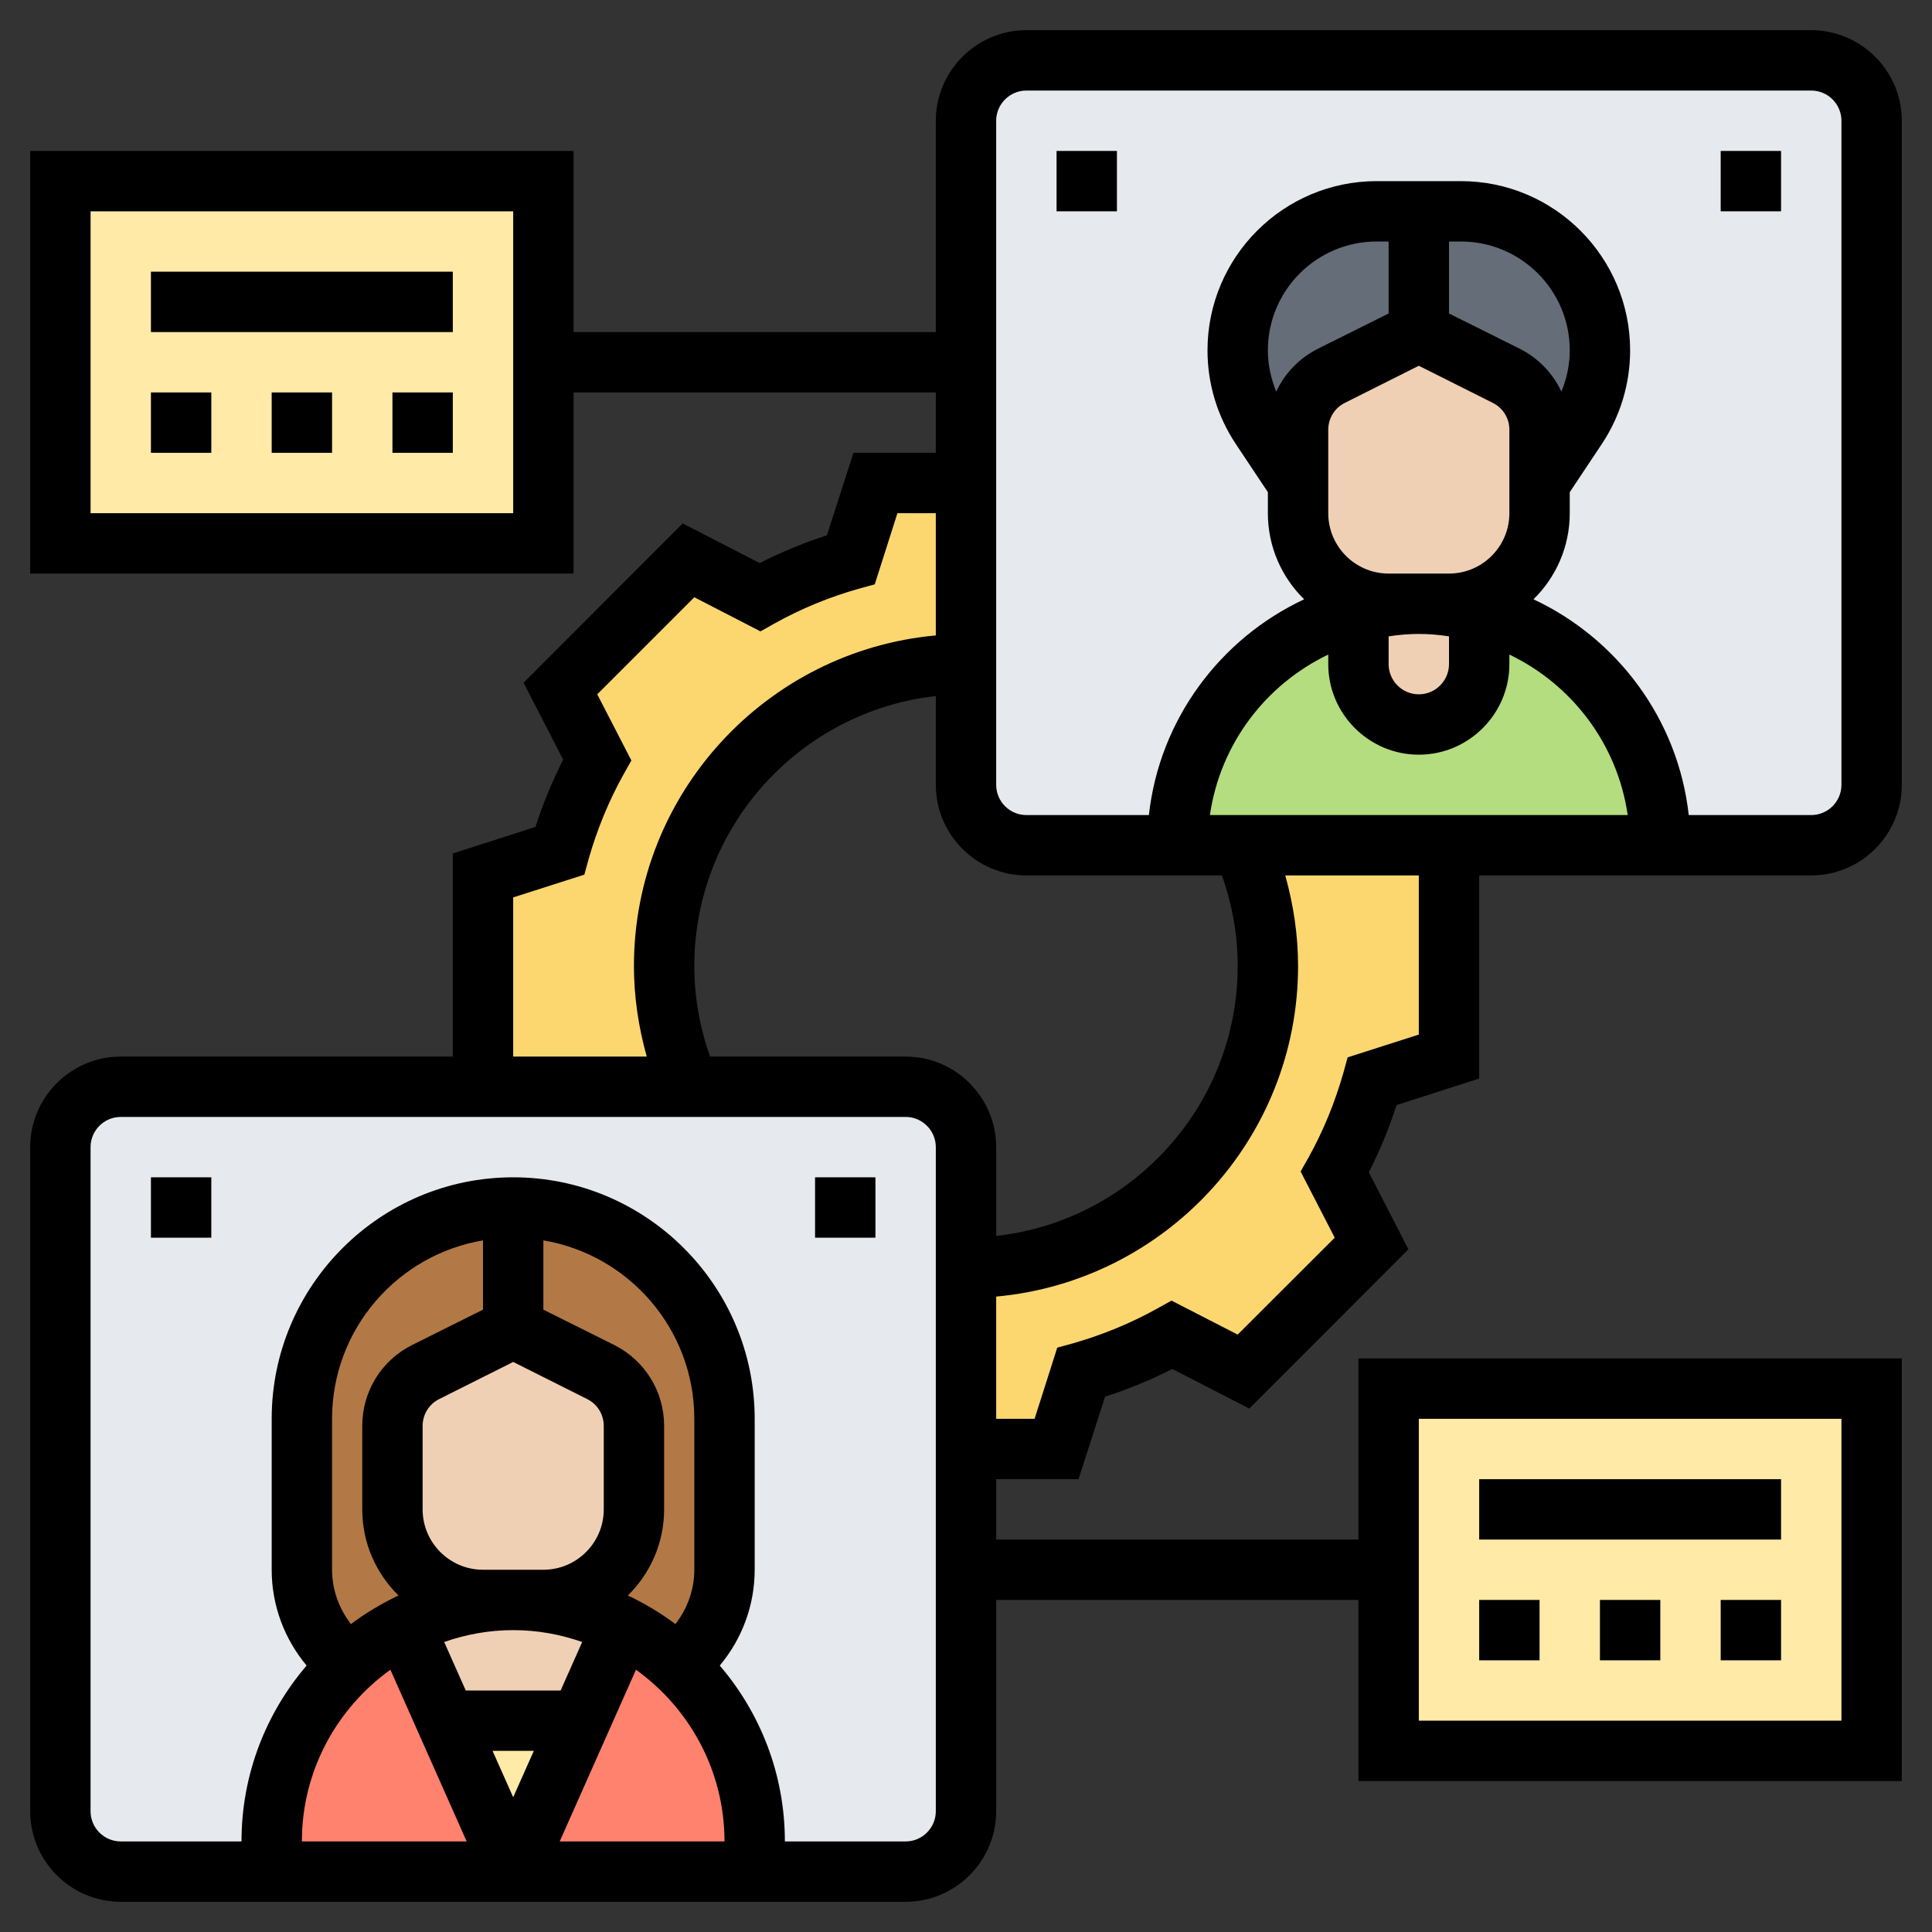
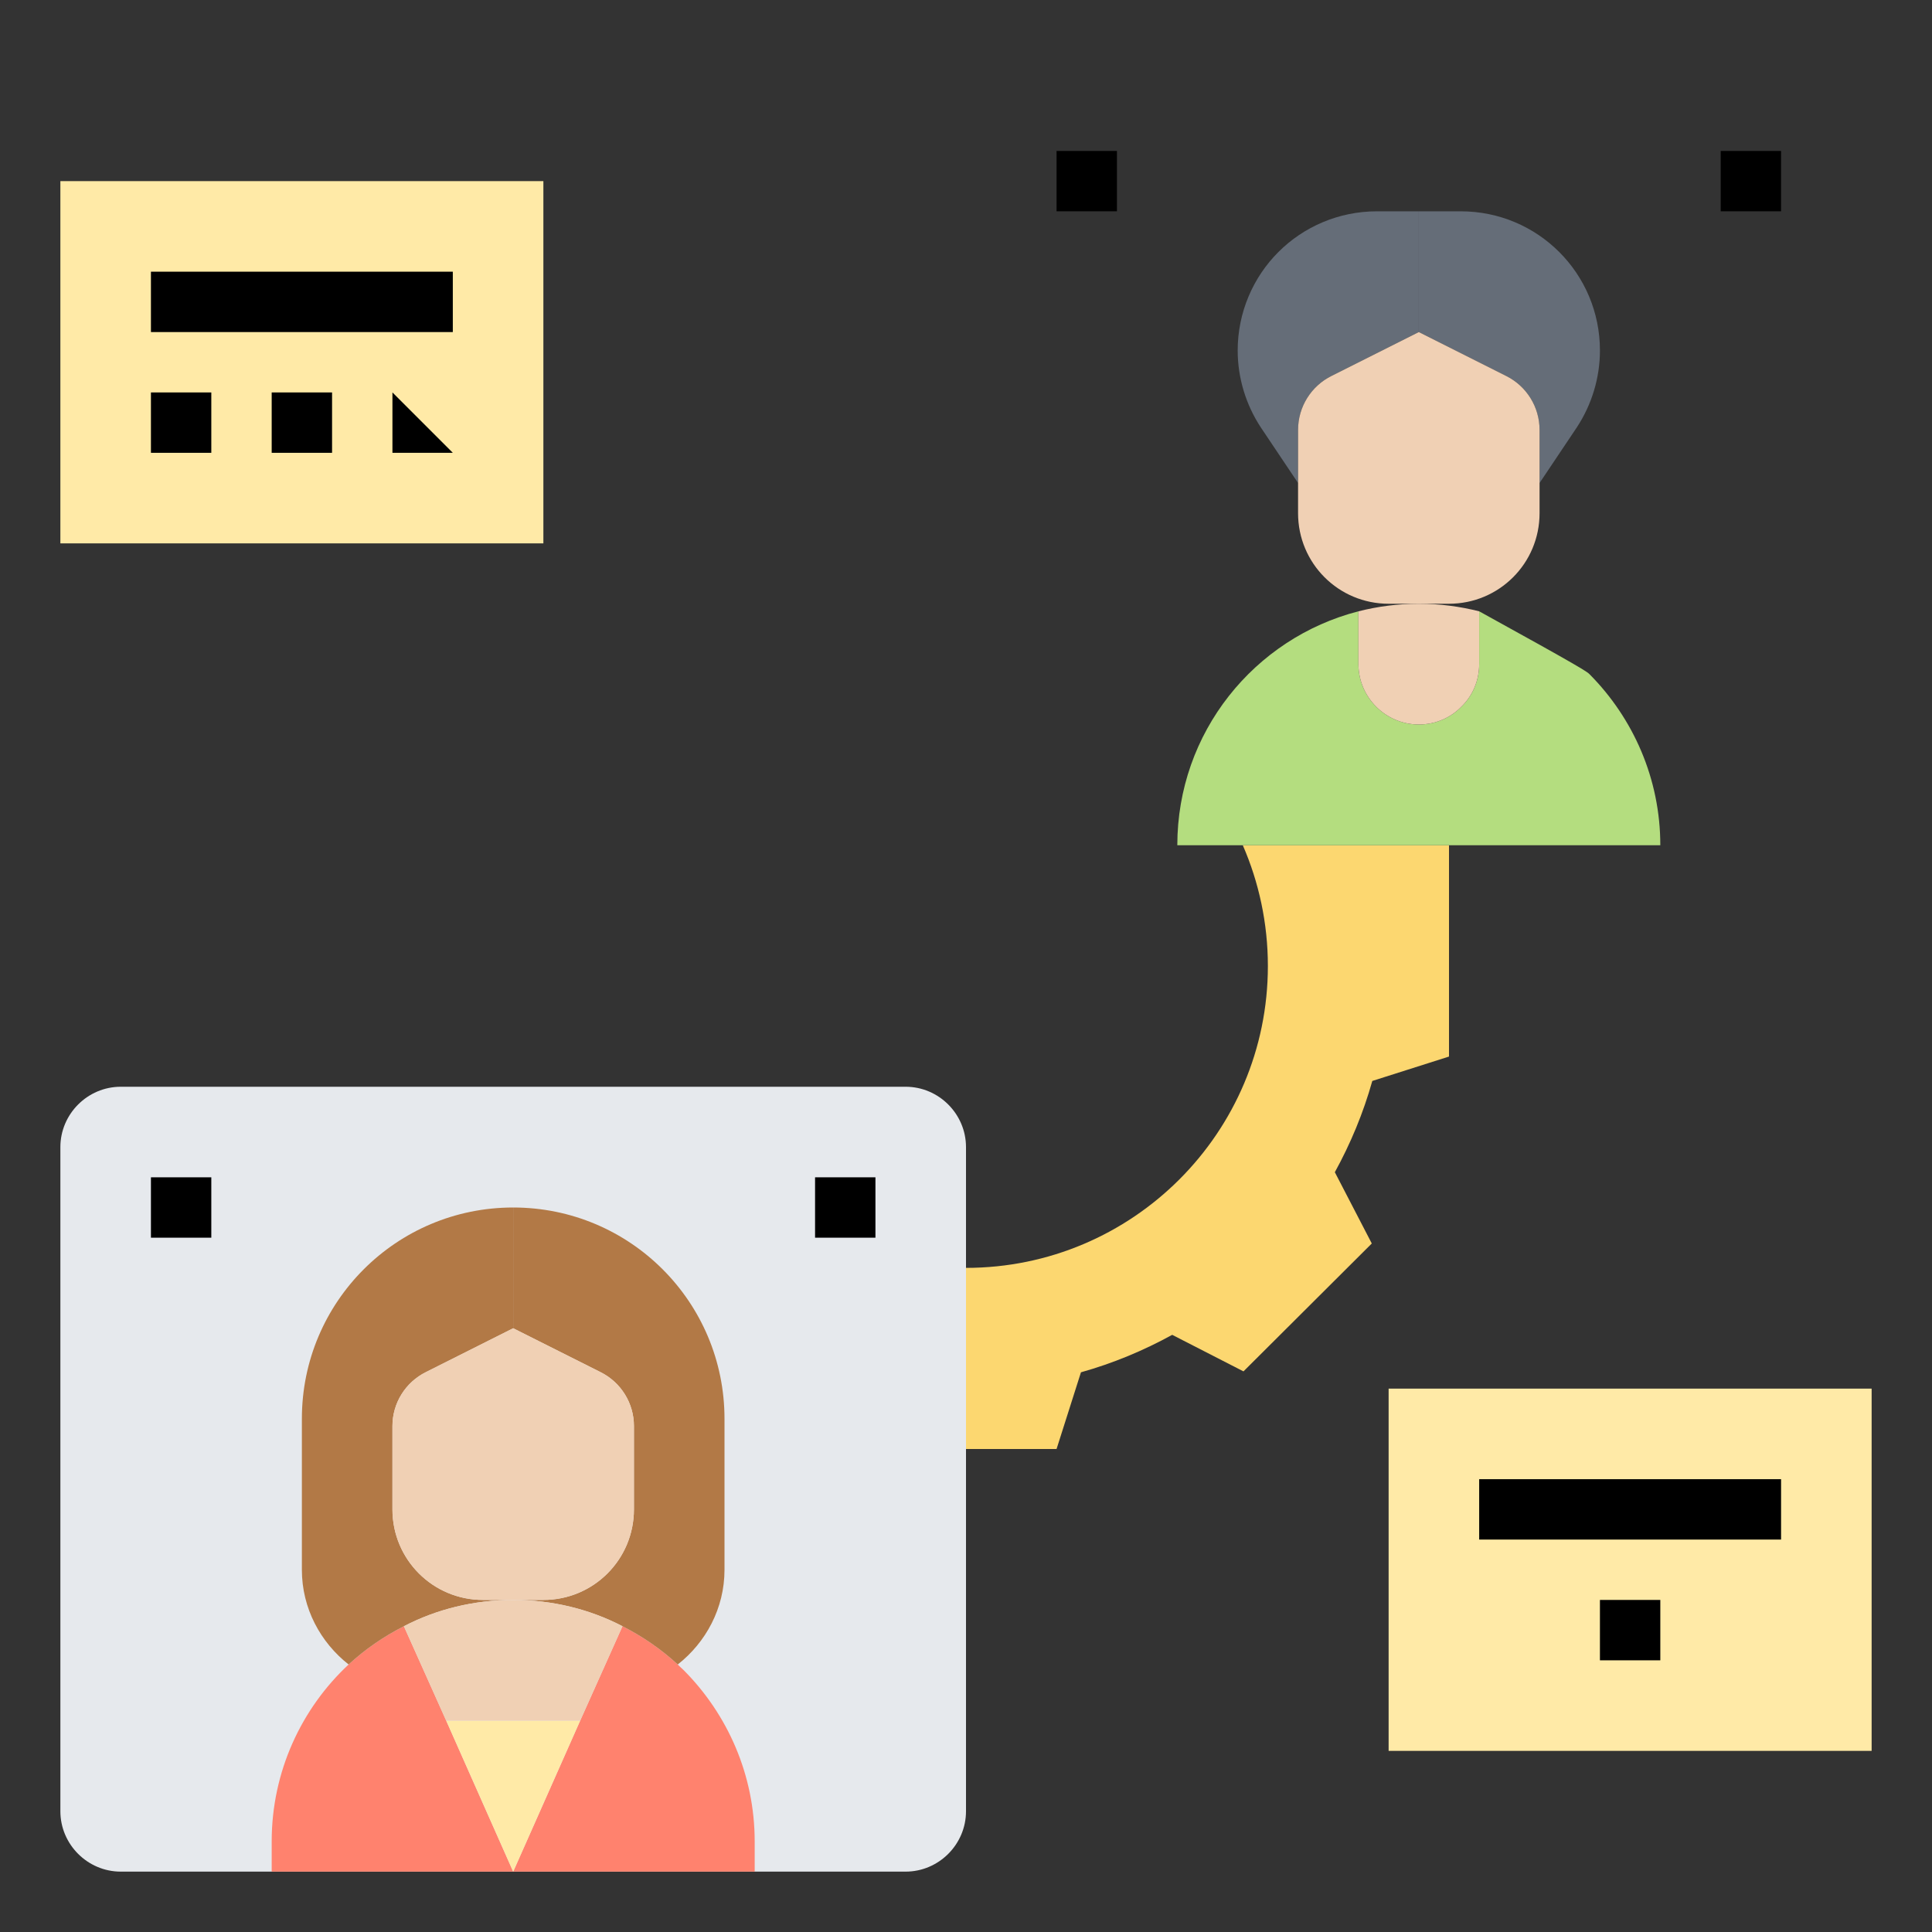
<svg xmlns="http://www.w3.org/2000/svg" width="56pt" height="56pt" viewBox="0 0 56 56" version="1.1">
  <rect x="0" y="0" width="56" height="56" fill="#333333" stroke="none" />
  <g id="surface1">
-     <path style=" stroke:none;fill-rule:nonzero;fill:rgb(98.824%,84.314%,43.922%);fill-opacity:1;" d="M 28 14 L 28 19.25 C 23.172 19.25 19.25 23.172 19.25 28 C 19.25 29.242 19.512 30.434 19.977 31.5 L 14 31.5 L 14 25.375 L 16.223 24.668 C 16.484 23.738 16.852 22.855 17.309 22.023 L 16.238 19.957 L 19.957 16.238 L 22.023 17.309 C 22.855 16.852 23.738 16.484 24.668 16.223 L 25.375 14 Z M 28 14 " />
    <path style=" stroke:none;fill-rule:nonzero;fill:rgb(98.824%,84.314%,43.922%);fill-opacity:1;" d="M 42 24.5 L 42 30.625 L 39.777 31.332 C 39.516 32.262 39.148 33.145 38.691 33.977 L 39.762 36.043 L 36.043 39.75 L 33.977 38.691 C 33.145 39.148 32.262 39.516 31.332 39.777 L 30.625 42 L 28 42 L 28 36.75 C 32.828 36.75 36.75 32.828 36.75 28 C 36.75 26.758 36.488 25.566 36.023 24.5 Z M 42 24.5 " />
    <path style=" stroke:none;fill-rule:nonzero;fill:rgb(90.196%,91.373%,92.941%);fill-opacity:1;" d="M 26.25 31.5 L 3.5 31.5 C 2.539 31.5 1.75 32.289 1.75 33.25 L 1.75 52.5 C 1.75 53.461 2.539 54.25 3.5 54.25 L 26.25 54.25 C 27.211 54.25 28 53.461 28 52.5 L 28 33.25 C 28 32.289 27.211 31.5 26.25 31.5 Z M 26.25 31.5 " />
-     <path style=" stroke:none;fill-rule:nonzero;fill:rgb(90.196%,91.373%,92.941%);fill-opacity:1;" d="M 52.5 1.75 L 29.75 1.75 C 28.789 1.75 28 2.539 28 3.5 L 28 22.75 C 28 23.711 28.789 24.5 29.75 24.5 L 52.5 24.5 C 53.461 24.5 54.25 23.711 54.25 22.75 L 54.25 3.5 C 54.25 2.539 53.461 1.75 52.5 1.75 Z M 52.5 1.75 " />
    <path style=" stroke:none;fill-rule:nonzero;fill:rgb(70.588%,86.667%,49.804%);fill-opacity:1;" d="M 42.875 17.719 C 45.91 19.391 46 19.469 46.078 19.547 C 47.336 20.816 48.125 22.566 48.125 24.5 L 34.125 24.5 C 34.125 21.234 36.355 18.496 39.375 17.719 L 39.375 19.25 C 39.375 20.211 40.164 21 41.125 21 C 41.605 21 42.043 20.809 42.359 20.484 C 42.684 20.168 42.875 19.73 42.875 19.25 Z M 42.875 17.719 " />
    <path style=" stroke:none;fill-rule:nonzero;fill:rgb(100%,50.98%,43.137%);fill-opacity:1;" d="M 11.707 47.137 L 12.934 49.875 L 14.875 54.25 L 7.875 54.25 L 7.875 53.375 C 7.875 51.355 8.734 49.523 10.105 48.246 C 10.578 47.809 11.121 47.434 11.707 47.137 Z M 11.707 47.137 " />
    <path style=" stroke:none;fill-rule:nonzero;fill:rgb(100%,50.98%,43.137%);fill-opacity:1;" d="M 19.645 48.246 C 19.703 48.309 19.766 48.359 19.828 48.422 C 21.086 49.691 21.875 51.441 21.875 53.375 L 21.875 54.25 L 14.875 54.25 L 16.816 49.875 L 18.043 47.137 C 18.629 47.434 19.172 47.809 19.645 48.246 Z M 19.645 48.246 " />
    <path style=" stroke:none;fill-rule:nonzero;fill:rgb(100%,91.765%,65.49%);fill-opacity:1;" d="M 16.816 49.875 L 14.875 54.25 L 12.934 49.875 Z M 16.816 49.875 " />
    <path style=" stroke:none;fill-rule:nonzero;fill:rgb(69.804%,47.451%,27.451%);fill-opacity:1;" d="M 21 41.125 L 21 45.5 C 21 46.621 20.457 47.609 19.645 48.246 C 19.172 47.809 18.629 47.434 18.043 47.137 C 17.098 46.645 16.012 46.375 14.875 46.375 L 15.75 46.375 C 17.203 46.375 18.375 45.203 18.375 43.75 L 18.375 41.336 C 18.375 40.672 18 40.066 17.402 39.77 L 14.875 38.5 L 14.875 35 C 18.262 35 21 37.738 21 41.125 Z M 21 41.125 " />
    <path style=" stroke:none;fill-rule:nonzero;fill:rgb(69.804%,47.451%,27.451%);fill-opacity:1;" d="M 11.375 43.75 C 11.375 45.203 12.547 46.375 14 46.375 L 14.875 46.375 C 13.738 46.375 12.652 46.645 11.707 47.137 C 11.121 47.434 10.578 47.809 10.105 48.246 C 9.293 47.609 8.75 46.621 8.75 45.5 L 8.75 41.125 C 8.75 37.738 11.488 35 14.875 35 L 14.875 38.5 L 12.348 39.77 C 11.75 40.066 11.375 40.672 11.375 41.336 Z M 11.375 43.75 " />
    <path style=" stroke:none;fill-rule:nonzero;fill:rgb(39.608%,42.745%,47.059%);fill-opacity:1;" d="M 46.375 10.16 C 46.375 10.945 46.141 11.727 45.703 12.391 L 44.625 14 L 44.625 12.461 C 44.625 11.797 44.25 11.191 43.652 10.895 L 41.125 9.625 L 41.125 6.125 L 42.34 6.125 C 44.574 6.125 46.375 7.926 46.375 10.16 Z M 46.375 10.16 " />
    <path style=" stroke:none;fill-rule:nonzero;fill:rgb(39.608%,42.745%,47.059%);fill-opacity:1;" d="M 41.125 6.125 L 41.125 9.625 L 38.598 10.895 C 38 11.191 37.625 11.797 37.625 12.461 L 37.625 14 L 36.547 12.391 C 36.109 11.727 35.875 10.945 35.875 10.16 C 35.875 9.047 36.328 8.031 37.055 7.305 C 37.781 6.578 38.797 6.125 39.91 6.125 Z M 41.125 6.125 " />
    <path style=" stroke:none;fill-rule:nonzero;fill:rgb(94.118%,81.569%,70.588%);fill-opacity:1;" d="M 42.875 17.727 L 42.875 19.25 C 42.875 19.73 42.684 20.168 42.359 20.484 C 42.043 20.809 41.605 21 41.125 21 C 40.164 21 39.375 20.211 39.375 19.25 L 39.375 17.719 C 39.934 17.578 40.52 17.5 41.125 17.5 C 41.73 17.5 42.316 17.578 42.875 17.719 Z M 42.875 17.727 " />
    <path style=" stroke:none;fill-rule:nonzero;fill:rgb(94.118%,81.569%,70.588%);fill-opacity:1;" d="M 44.625 14 L 44.625 14.875 C 44.625 16.328 43.453 17.5 42 17.5 L 40.25 17.5 C 38.797 17.5 37.625 16.328 37.625 14.875 L 37.625 12.461 C 37.625 11.797 38 11.191 38.598 10.895 L 41.125 9.625 L 43.652 10.895 C 44.25 11.191 44.625 11.797 44.625 12.461 Z M 44.625 14 " />
    <path style=" stroke:none;fill-rule:nonzero;fill:rgb(94.118%,81.569%,70.588%);fill-opacity:1;" d="M 18.043 47.137 L 16.816 49.875 L 12.934 49.875 L 11.707 47.137 C 12.652 46.645 13.738 46.375 14.875 46.375 C 16.012 46.375 17.098 46.645 18.043 47.137 Z M 18.043 47.137 " />
    <path style=" stroke:none;fill-rule:nonzero;fill:rgb(94.118%,81.569%,70.588%);fill-opacity:1;" d="M 18.375 41.336 L 18.375 43.75 C 18.375 45.203 17.203 46.375 15.75 46.375 L 14 46.375 C 12.547 46.375 11.375 45.203 11.375 43.75 L 11.375 41.336 C 11.375 40.672 11.75 40.066 12.348 39.77 L 14.875 38.5 L 17.402 39.77 C 18 40.066 18.375 40.672 18.375 41.336 Z M 18.375 41.336 " />
    <path style=" stroke:none;fill-rule:nonzero;fill:rgb(100%,91.765%,65.49%);fill-opacity:1;" d="M 15.75 10.5 L 15.75 15.75 L 1.75 15.75 L 1.75 5.25 L 15.75 5.25 Z M 15.75 10.5 " />
    <path style=" stroke:none;fill-rule:nonzero;fill:rgb(100%,91.765%,65.49%);fill-opacity:1;" d="M 54.25 40.25 L 54.25 50.75 L 40.25 50.75 L 40.25 40.25 Z M 54.25 40.25 " />
    <path style=" stroke:none;fill-rule:nonzero;fill:rgb(0%,0%,0%);fill-opacity:1;" d="M 42.875 42.875 L 51.625 42.875 L 51.625 44.625 L 42.875 44.625 Z M 42.875 42.875 " />
    <path style=" stroke:none;fill-rule:nonzero;fill:rgb(0%,0%,0%);fill-opacity:1;" d="M 46.375 46.375 L 48.125 46.375 L 48.125 48.125 L 46.375 48.125 Z M 46.375 46.375 " />
-     <path style=" stroke:none;fill-rule:nonzero;fill:rgb(0%,0%,0%);fill-opacity:1;" d="M 49.875 46.375 L 51.625 46.375 L 51.625 48.125 L 49.875 48.125 Z M 49.875 46.375 " />
-     <path style=" stroke:none;fill-rule:nonzero;fill:rgb(0%,0%,0%);fill-opacity:1;" d="M 42.875 46.375 L 44.625 46.375 L 44.625 48.125 L 42.875 48.125 Z M 42.875 46.375 " />
    <path style=" stroke:none;fill-rule:nonzero;fill:rgb(0%,0%,0%);fill-opacity:1;" d="M 4.375 7.875 L 13.125 7.875 L 13.125 9.625 L 4.375 9.625 Z M 4.375 7.875 " />
-     <path style=" stroke:none;fill-rule:nonzero;fill:rgb(0%,0%,0%);fill-opacity:1;" d="M 11.375 11.375 L 13.125 11.375 L 13.125 13.125 L 11.375 13.125 Z M 11.375 11.375 " />
+     <path style=" stroke:none;fill-rule:nonzero;fill:rgb(0%,0%,0%);fill-opacity:1;" d="M 11.375 11.375 L 13.125 13.125 L 11.375 13.125 Z M 11.375 11.375 " />
    <path style=" stroke:none;fill-rule:nonzero;fill:rgb(0%,0%,0%);fill-opacity:1;" d="M 7.875 11.375 L 9.625 11.375 L 9.625 13.125 L 7.875 13.125 Z M 7.875 11.375 " />
    <path style=" stroke:none;fill-rule:nonzero;fill:rgb(0%,0%,0%);fill-opacity:1;" d="M 4.375 11.375 L 6.125 11.375 L 6.125 13.125 L 4.375 13.125 Z M 4.375 11.375 " />
-     <path style=" stroke:none;fill-rule:nonzero;fill:rgb(0%,0%,0%);fill-opacity:1;" d="M 42.875 31.262 L 42.875 25.375 L 52.5 25.375 C 53.945 25.375 55.125 24.195 55.125 22.75 L 55.125 3.5 C 55.125 2.055 53.945 0.875 52.5 0.875 L 29.75 0.875 C 28.305 0.875 27.125 2.055 27.125 3.5 L 27.125 9.625 L 16.625 9.625 L 16.625 4.375 L 0.875 4.375 L 0.875 16.625 L 16.625 16.625 L 16.625 11.375 L 27.125 11.375 L 27.125 13.125 L 24.738 13.125 L 23.969 15.516 C 23.297 15.734 22.641 16.004 22.02 16.32 L 19.789 15.172 L 15.176 19.789 L 16.324 22.02 C 16.008 22.641 15.738 23.293 15.52 23.969 L 13.125 24.738 L 13.125 30.625 L 3.5 30.625 C 2.055 30.625 0.875 31.805 0.875 33.25 L 0.875 52.5 C 0.875 53.945 2.055 55.125 3.5 55.125 L 26.25 55.125 C 27.695 55.125 28.875 53.945 28.875 52.5 L 28.875 46.375 L 39.375 46.375 L 39.375 51.625 L 55.125 51.625 L 55.125 39.375 L 39.375 39.375 L 39.375 44.625 L 28.875 44.625 L 28.875 42.875 L 31.262 42.875 L 32.031 40.484 C 32.707 40.266 33.359 39.996 33.98 39.68 L 36.211 40.828 L 40.824 36.211 L 39.676 33.98 C 39.992 33.359 40.262 32.707 40.48 32.031 Z M 14.875 14.875 L 2.625 14.875 L 2.625 6.125 L 14.875 6.125 Z M 41.125 41.125 L 53.375 41.125 L 53.375 49.875 L 41.125 49.875 Z M 35.875 28 C 35.875 32.047 32.805 35.387 28.875 35.824 L 28.875 33.25 C 28.875 31.805 27.695 30.625 26.25 30.625 L 20.582 30.625 C 20.285 29.785 20.125 28.906 20.125 28 C 20.125 23.953 23.195 20.613 27.125 20.176 L 27.125 22.75 C 27.125 24.195 28.305 25.375 29.75 25.375 L 35.418 25.375 C 35.715 26.215 35.875 27.094 35.875 28 Z M 35.07 23.625 C 35.367 21.566 36.688 19.84 38.5 18.973 L 38.5 19.25 C 38.5 20.695 39.68 21.875 41.125 21.875 C 42.57 21.875 43.75 20.695 43.75 19.25 L 43.75 18.973 C 45.562 19.84 46.883 21.566 47.18 23.625 Z M 36.75 10.156 C 36.75 8.414 38.164 7 39.906 7 L 40.25 7 L 40.25 9.086 L 38.199 10.109 C 37.656 10.383 37.238 10.824 36.992 11.352 C 36.84 10.973 36.75 10.57 36.75 10.156 Z M 40.25 18.445 C 40.535 18.402 40.828 18.375 41.125 18.375 C 41.422 18.375 41.715 18.402 42 18.445 L 42 19.25 C 42 19.73 41.609 20.125 41.125 20.125 C 40.641 20.125 40.25 19.73 40.25 19.25 Z M 45.258 11.352 C 45.012 10.824 44.594 10.383 44.051 10.109 L 42 9.086 L 42 7 L 42.344 7 C 44.086 7 45.5 8.414 45.5 10.156 C 45.5 10.57 45.414 10.973 45.258 11.352 Z M 40.25 16.625 C 39.285 16.625 38.5 15.84 38.5 14.875 L 38.5 12.457 C 38.5 12.125 38.684 11.824 38.984 11.676 L 41.125 10.602 L 43.266 11.676 C 43.566 11.824 43.75 12.125 43.75 12.457 L 43.75 14.875 C 43.75 15.84 42.965 16.625 42 16.625 Z M 28.875 3.5 C 28.875 3.02 29.266 2.625 29.75 2.625 L 52.5 2.625 C 52.984 2.625 53.375 3.02 53.375 3.5 L 53.375 22.75 C 53.375 23.23 52.984 23.625 52.5 23.625 L 48.949 23.625 C 48.641 20.848 46.879 18.508 44.449 17.371 C 45.098 16.734 45.5 15.852 45.5 14.875 L 45.5 14.266 L 46.426 12.875 C 46.965 12.066 47.25 11.125 47.25 10.156 C 47.25 7.449 45.051 5.25 42.344 5.25 L 39.906 5.25 C 37.199 5.25 35 7.449 35 10.156 C 35 11.125 35.285 12.066 35.824 12.875 L 36.75 14.266 L 36.75 14.875 C 36.75 15.852 37.152 16.734 37.801 17.371 C 35.371 18.508 33.609 20.848 33.301 23.625 L 29.75 23.625 C 29.266 23.625 28.875 23.23 28.875 22.75 Z M 14.875 26.012 L 16.938 25.352 L 17.062 24.898 C 17.309 24.035 17.648 23.211 18.07 22.453 L 18.301 22.043 L 17.312 20.125 L 20.125 17.312 L 22.043 18.301 L 22.453 18.07 C 23.215 17.645 24.039 17.305 24.902 17.062 L 25.355 16.938 L 26.012 14.875 L 27.125 14.875 L 27.125 18.418 C 22.227 18.863 18.375 22.988 18.375 28 C 18.375 28.898 18.508 29.773 18.746 30.625 L 14.875 30.625 Z M 9.625 45.5 L 9.625 41.125 C 9.625 38.527 11.52 36.371 14 35.953 L 14 37.961 L 11.949 38.984 C 11.055 39.43 10.5 40.332 10.5 41.332 L 10.5 43.75 C 10.5 44.727 10.902 45.609 11.551 46.246 C 11.062 46.477 10.602 46.754 10.172 47.074 C 9.824 46.621 9.625 46.078 9.625 45.5 Z M 14 45.5 C 13.035 45.5 12.25 44.715 12.25 43.75 L 12.25 41.332 C 12.25 41 12.434 40.699 12.734 40.551 L 14.875 39.477 L 17.016 40.551 C 17.316 40.699 17.5 41 17.5 41.332 L 17.5 43.75 C 17.5 44.715 16.715 45.5 15.75 45.5 Z M 14.875 47.25 C 15.578 47.25 16.246 47.375 16.875 47.594 L 16.25 49 L 13.5 49 L 12.875 47.594 C 13.504 47.375 14.172 47.25 14.875 47.25 Z M 15.473 50.75 L 14.875 52.094 L 14.277 50.75 Z M 18.434 48.398 C 19.984 49.512 21 51.324 21 53.375 L 16.223 53.375 Z M 20.125 45.5 C 20.125 46.078 19.926 46.621 19.578 47.074 C 19.148 46.754 18.688 46.477 18.199 46.246 C 18.848 45.609 19.25 44.727 19.25 43.75 L 19.25 41.332 C 19.25 40.332 18.695 39.434 17.801 38.984 L 15.75 37.961 L 15.75 35.953 C 18.23 36.371 20.125 38.527 20.125 41.125 Z M 11.316 48.398 L 13.527 53.375 L 8.75 53.375 C 8.75 51.324 9.766 49.512 11.316 48.398 Z M 27.125 52.5 C 27.125 52.98 26.734 53.375 26.25 53.375 L 22.75 53.375 C 22.75 51.43 22.039 49.652 20.863 48.277 C 21.512 47.5 21.875 46.527 21.875 45.5 L 21.875 41.125 C 21.875 37.266 18.734 34.125 14.875 34.125 C 11.016 34.125 7.875 37.266 7.875 41.125 L 7.875 45.5 C 7.875 46.527 8.238 47.5 8.887 48.277 C 7.711 49.652 7 51.43 7 53.375 L 3.5 53.375 C 3.016 53.375 2.625 52.98 2.625 52.5 L 2.625 33.25 C 2.625 32.77 3.016 32.375 3.5 32.375 L 26.25 32.375 C 26.734 32.375 27.125 32.77 27.125 33.25 Z M 39.062 30.648 L 38.938 31.098 C 38.691 31.965 38.352 32.789 37.93 33.547 L 37.699 33.957 L 38.688 35.875 L 35.875 38.684 L 33.957 37.699 L 33.547 37.926 C 32.785 38.352 31.961 38.691 31.098 38.938 L 30.645 39.062 L 29.988 41.125 L 28.875 41.125 L 28.875 37.582 C 33.773 37.137 37.625 33.012 37.625 28 C 37.625 27.102 37.492 26.227 37.254 25.375 L 41.125 25.375 L 41.125 29.988 Z M 39.062 30.648 " />
    <path style=" stroke:none;fill-rule:nonzero;fill:rgb(0%,0%,0%);fill-opacity:1;" d="M 4.375 34.125 L 6.125 34.125 L 6.125 35.875 L 4.375 35.875 Z M 4.375 34.125 " />
    <path style=" stroke:none;fill-rule:nonzero;fill:rgb(0%,0%,0%);fill-opacity:1;" d="M 23.625 34.125 L 25.375 34.125 L 25.375 35.875 L 23.625 35.875 Z M 23.625 34.125 " />
    <path style=" stroke:none;fill-rule:nonzero;fill:rgb(0%,0%,0%);fill-opacity:1;" d="M 30.625 4.375 L 32.375 4.375 L 32.375 6.125 L 30.625 6.125 Z M 30.625 4.375 " />
    <path style=" stroke:none;fill-rule:nonzero;fill:rgb(0%,0%,0%);fill-opacity:1;" d="M 49.875 4.375 L 51.625 4.375 L 51.625 6.125 L 49.875 6.125 Z M 49.875 4.375 " />
  </g>
</svg>